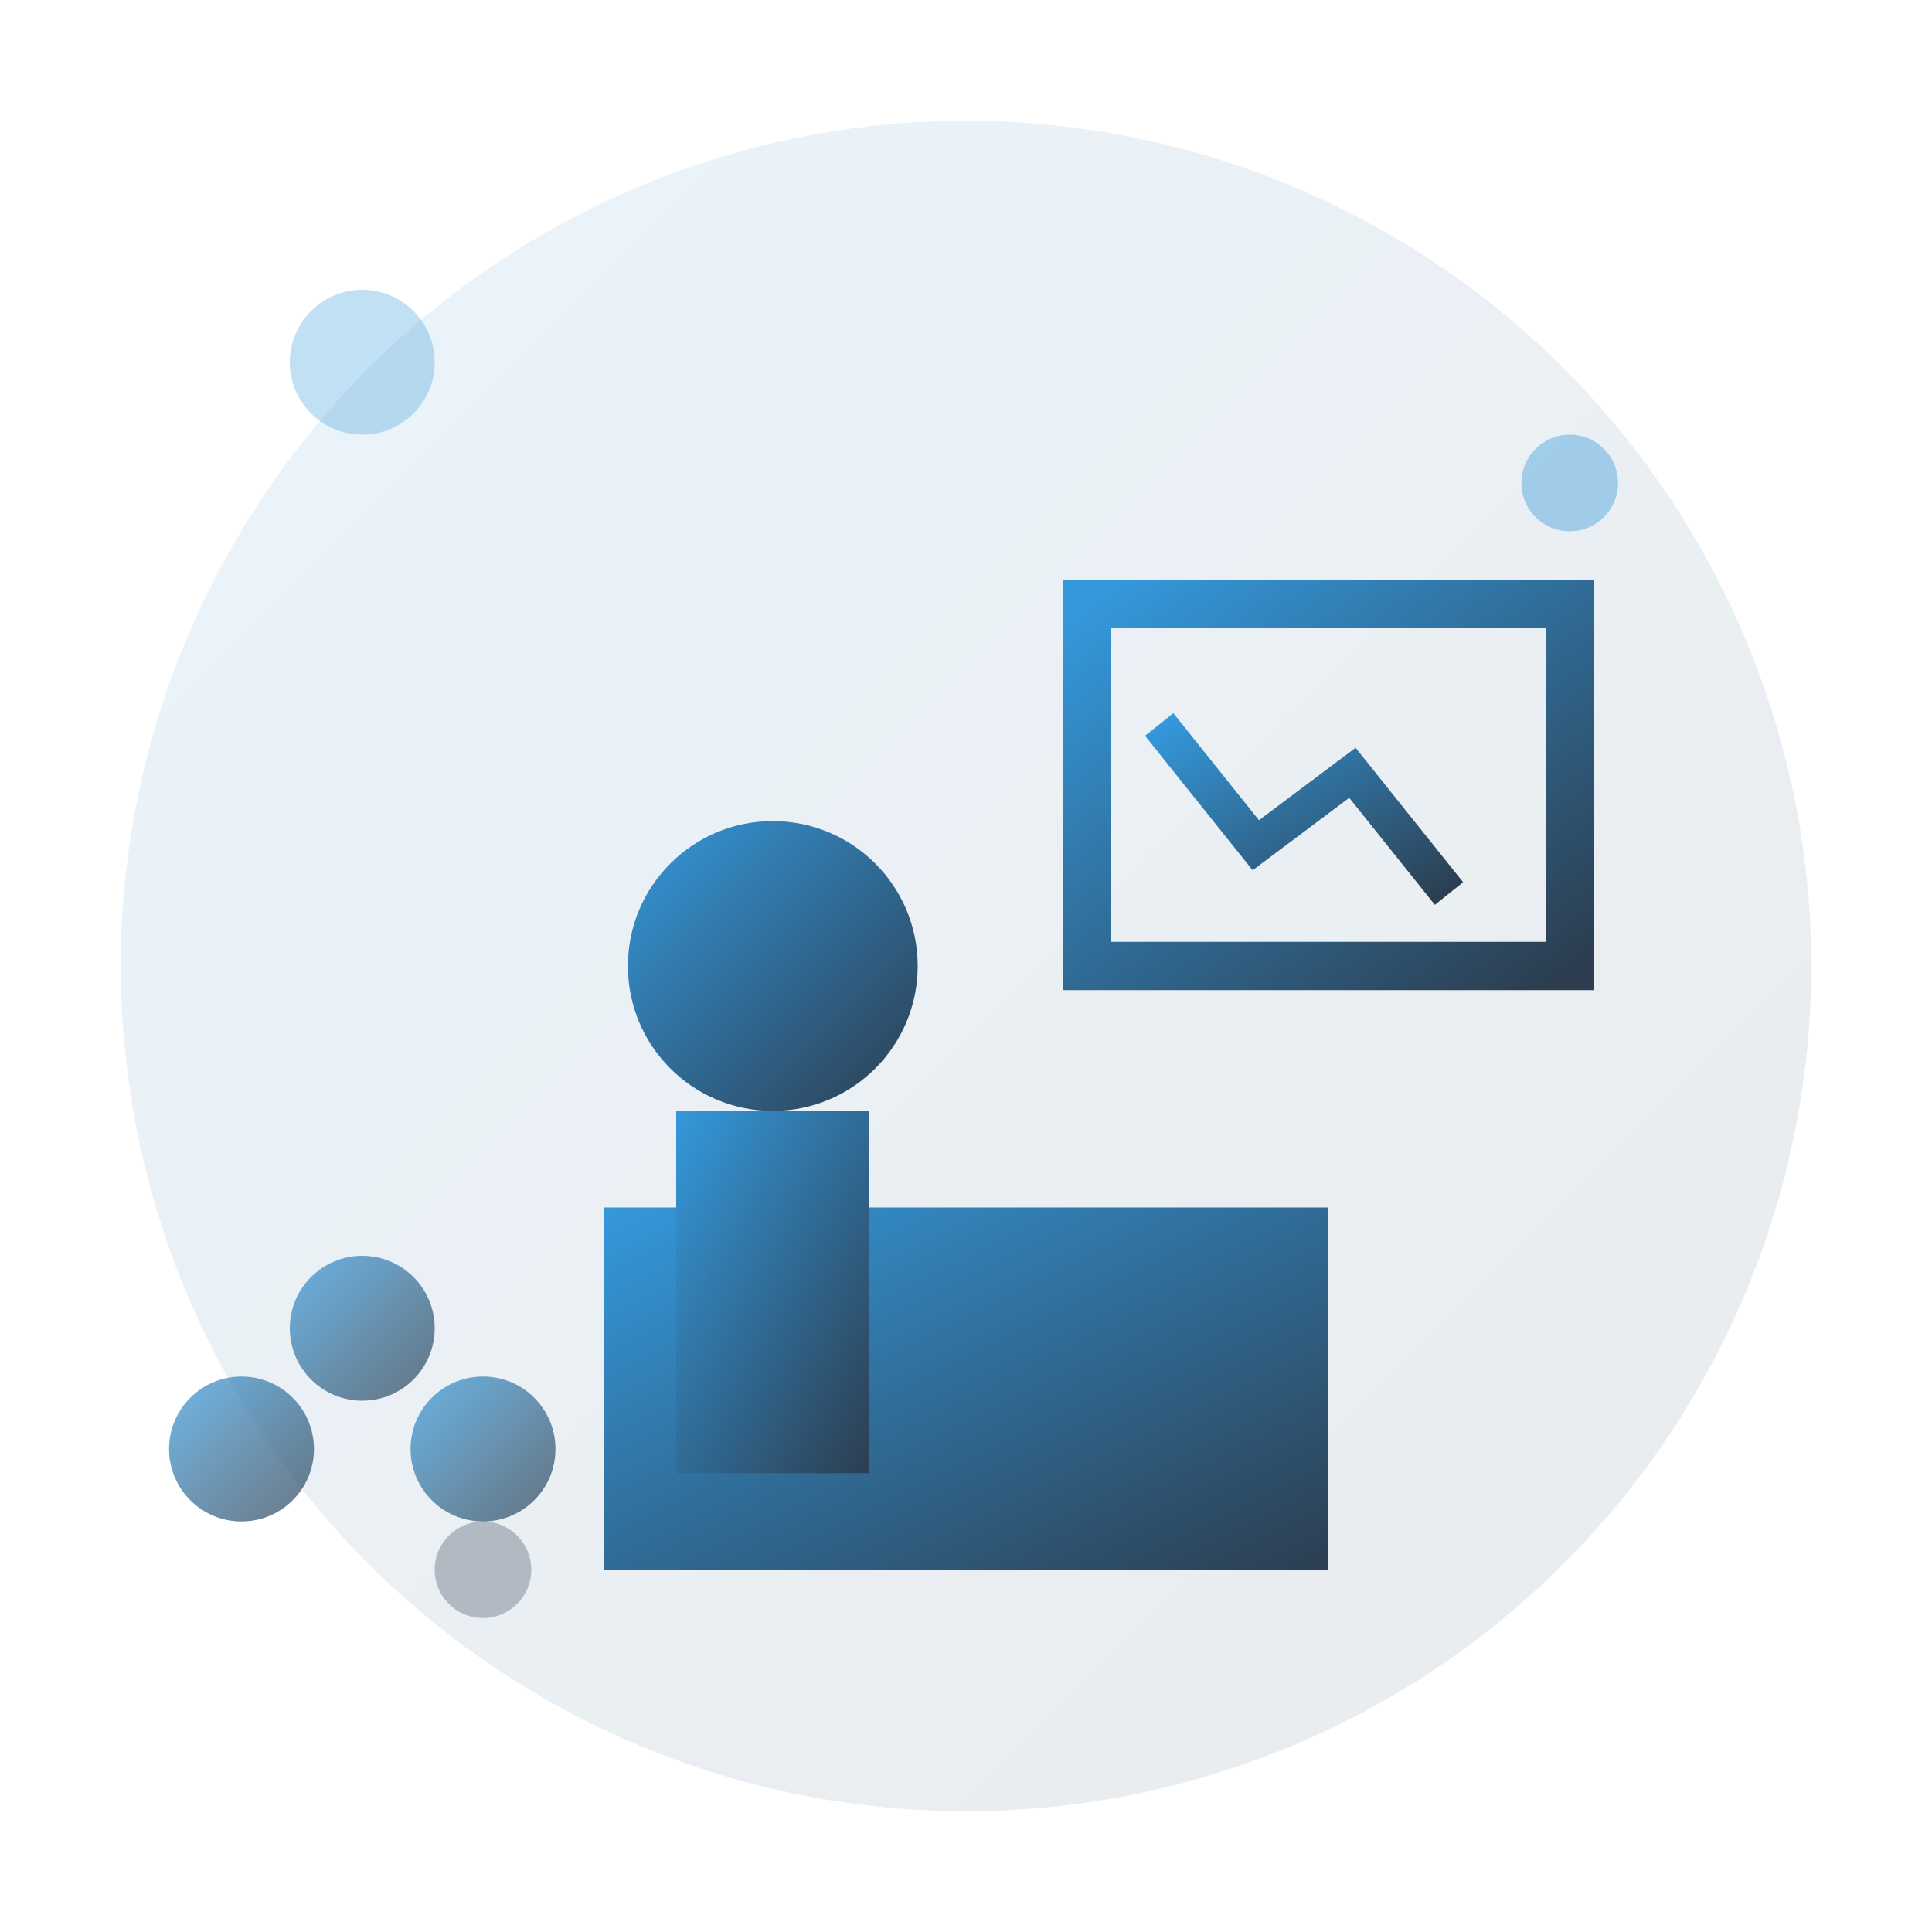
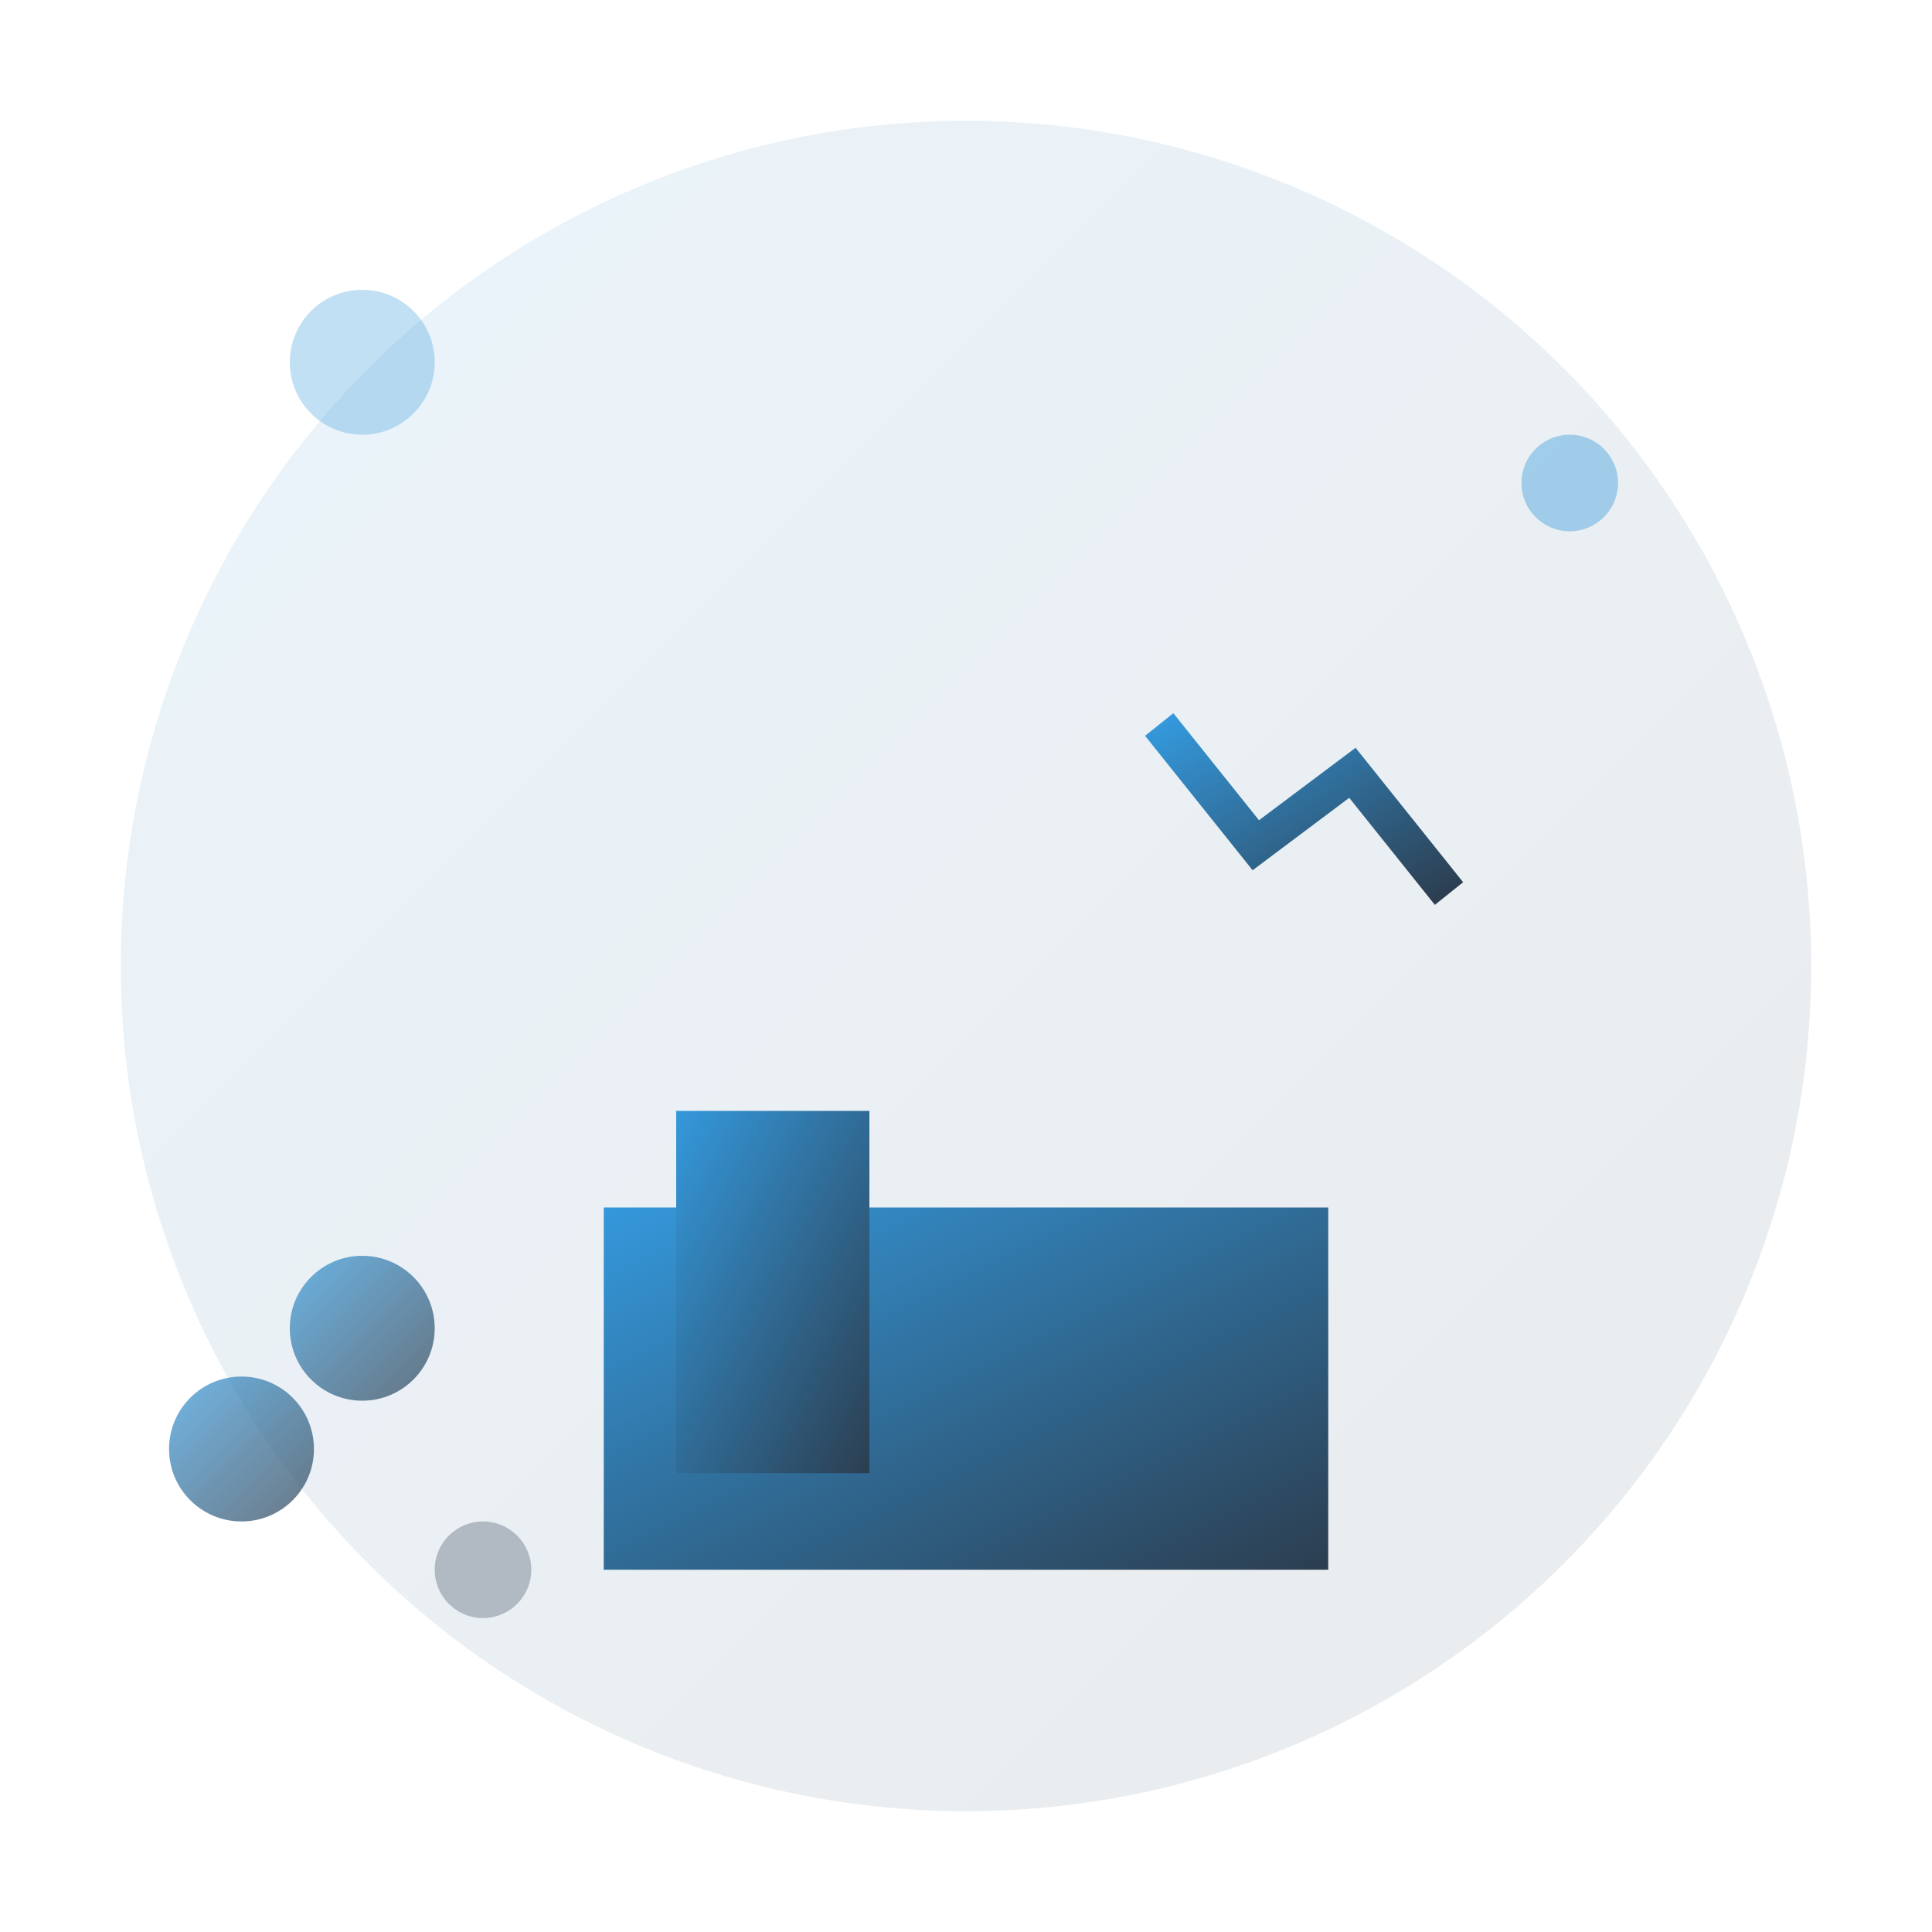
<svg xmlns="http://www.w3.org/2000/svg" width="80" height="80" viewBox="0 0 80 80">
  <defs>
    <linearGradient id="serviceGradient" x1="0%" y1="0%" x2="100%" y2="100%">
      <stop offset="0%" style="stop-color:#3498db;stop-opacity:1" />
      <stop offset="100%" style="stop-color:#2c3e50;stop-opacity:1" />
    </linearGradient>
  </defs>
  <circle cx="40" cy="40" r="35" fill="url(#serviceGradient)" opacity="0.1" />
  <g transform="translate(40, 40)">
    <rect x="-15" y="10" width="30" height="15" fill="url(#serviceGradient)" />
-     <circle cx="-8" cy="0" r="6" fill="url(#serviceGradient)" />
    <rect x="-12" y="6" width="8" height="15" fill="url(#serviceGradient)" />
-     <rect x="5" y="-15" width="20" height="15" fill="none" stroke="url(#serviceGradient)" stroke-width="2" />
    <polyline points="8,-10 12,-5 16,-8 20,-3" stroke="url(#serviceGradient)" stroke-width="1.5" fill="none" />
    <circle cx="-25" cy="15" r="3" fill="url(#serviceGradient)" opacity="0.7" />
    <circle cx="-30" cy="20" r="3" fill="url(#serviceGradient)" opacity="0.7" />
-     <circle cx="-20" cy="20" r="3" fill="url(#serviceGradient)" opacity="0.7" />
  </g>
  <circle cx="15" cy="15" r="3" fill="#3498db" opacity="0.3" />
  <circle cx="65" cy="20" r="2" fill="#3498db" opacity="0.4" />
  <circle cx="20" cy="65" r="2" fill="#2c3e50" opacity="0.3" />
</svg>